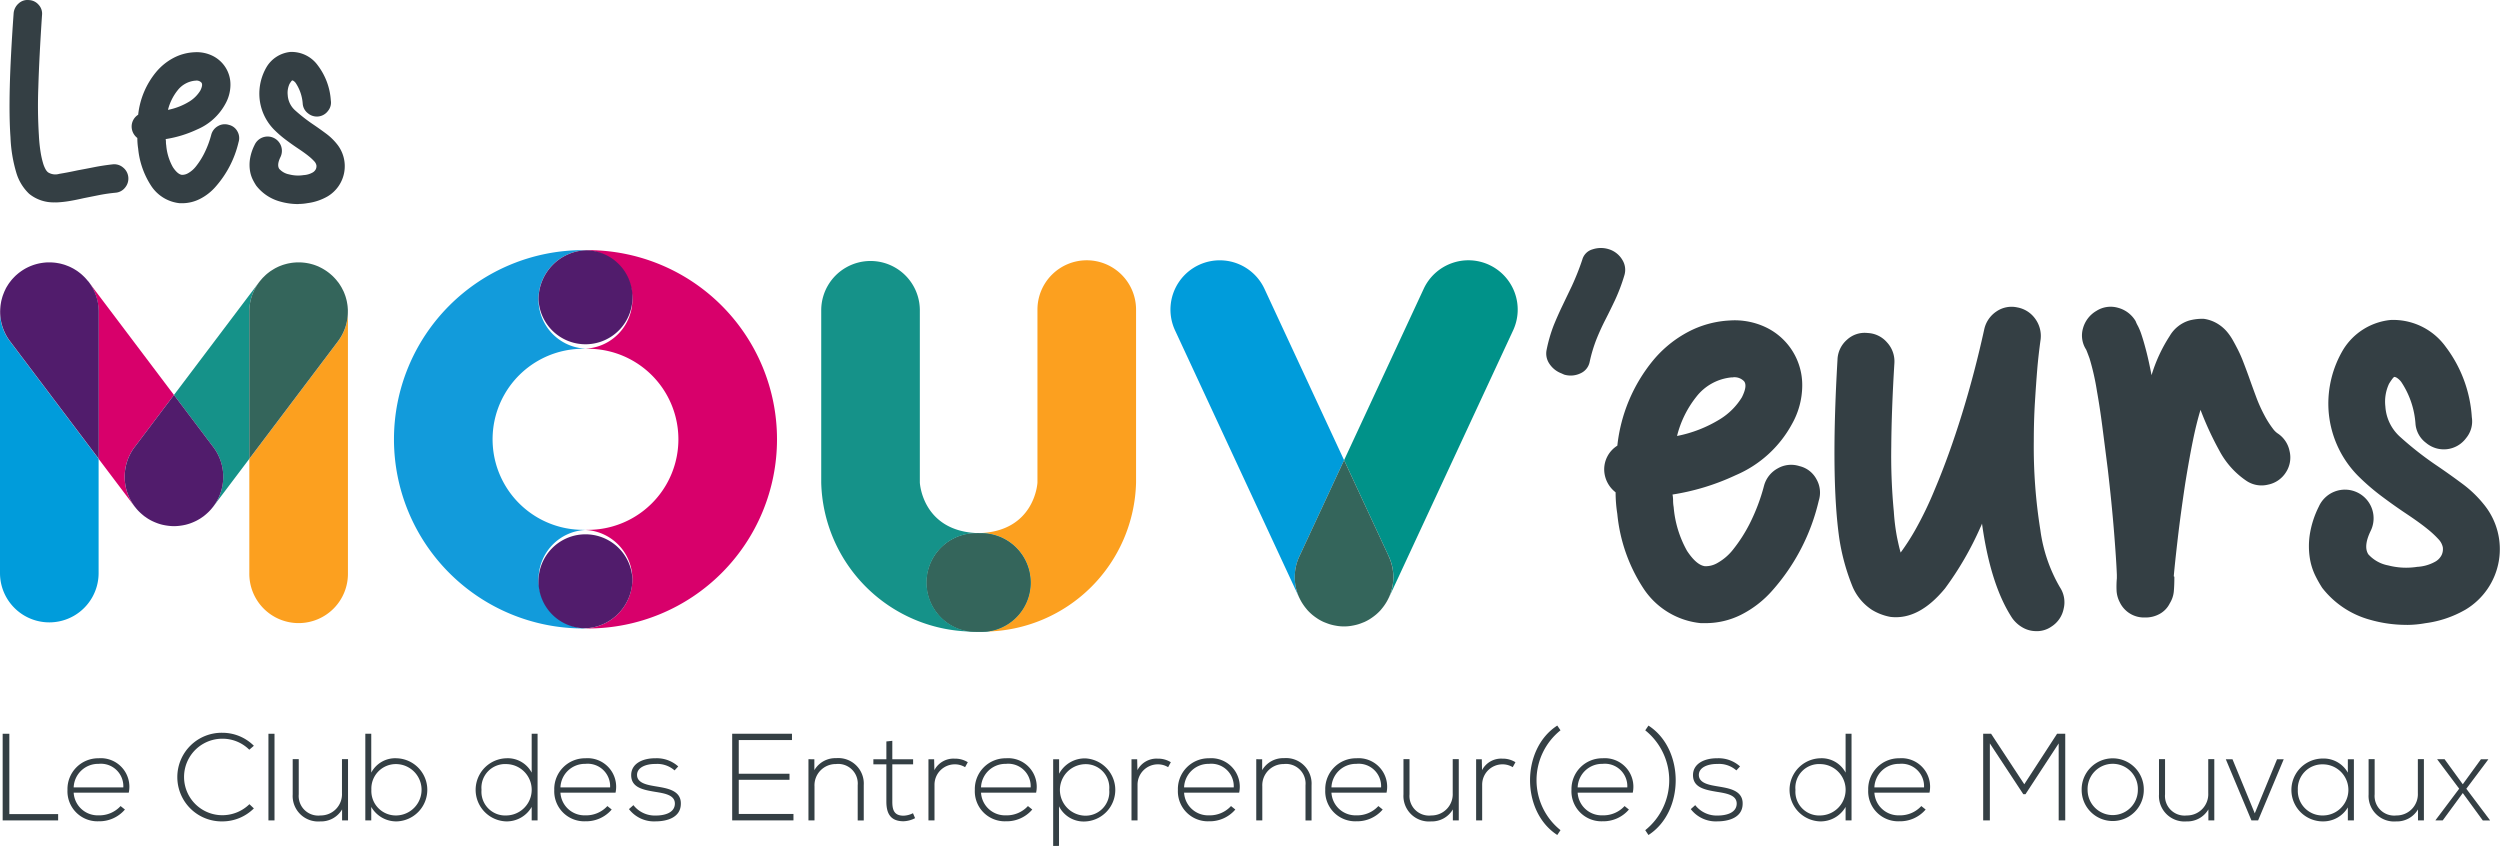
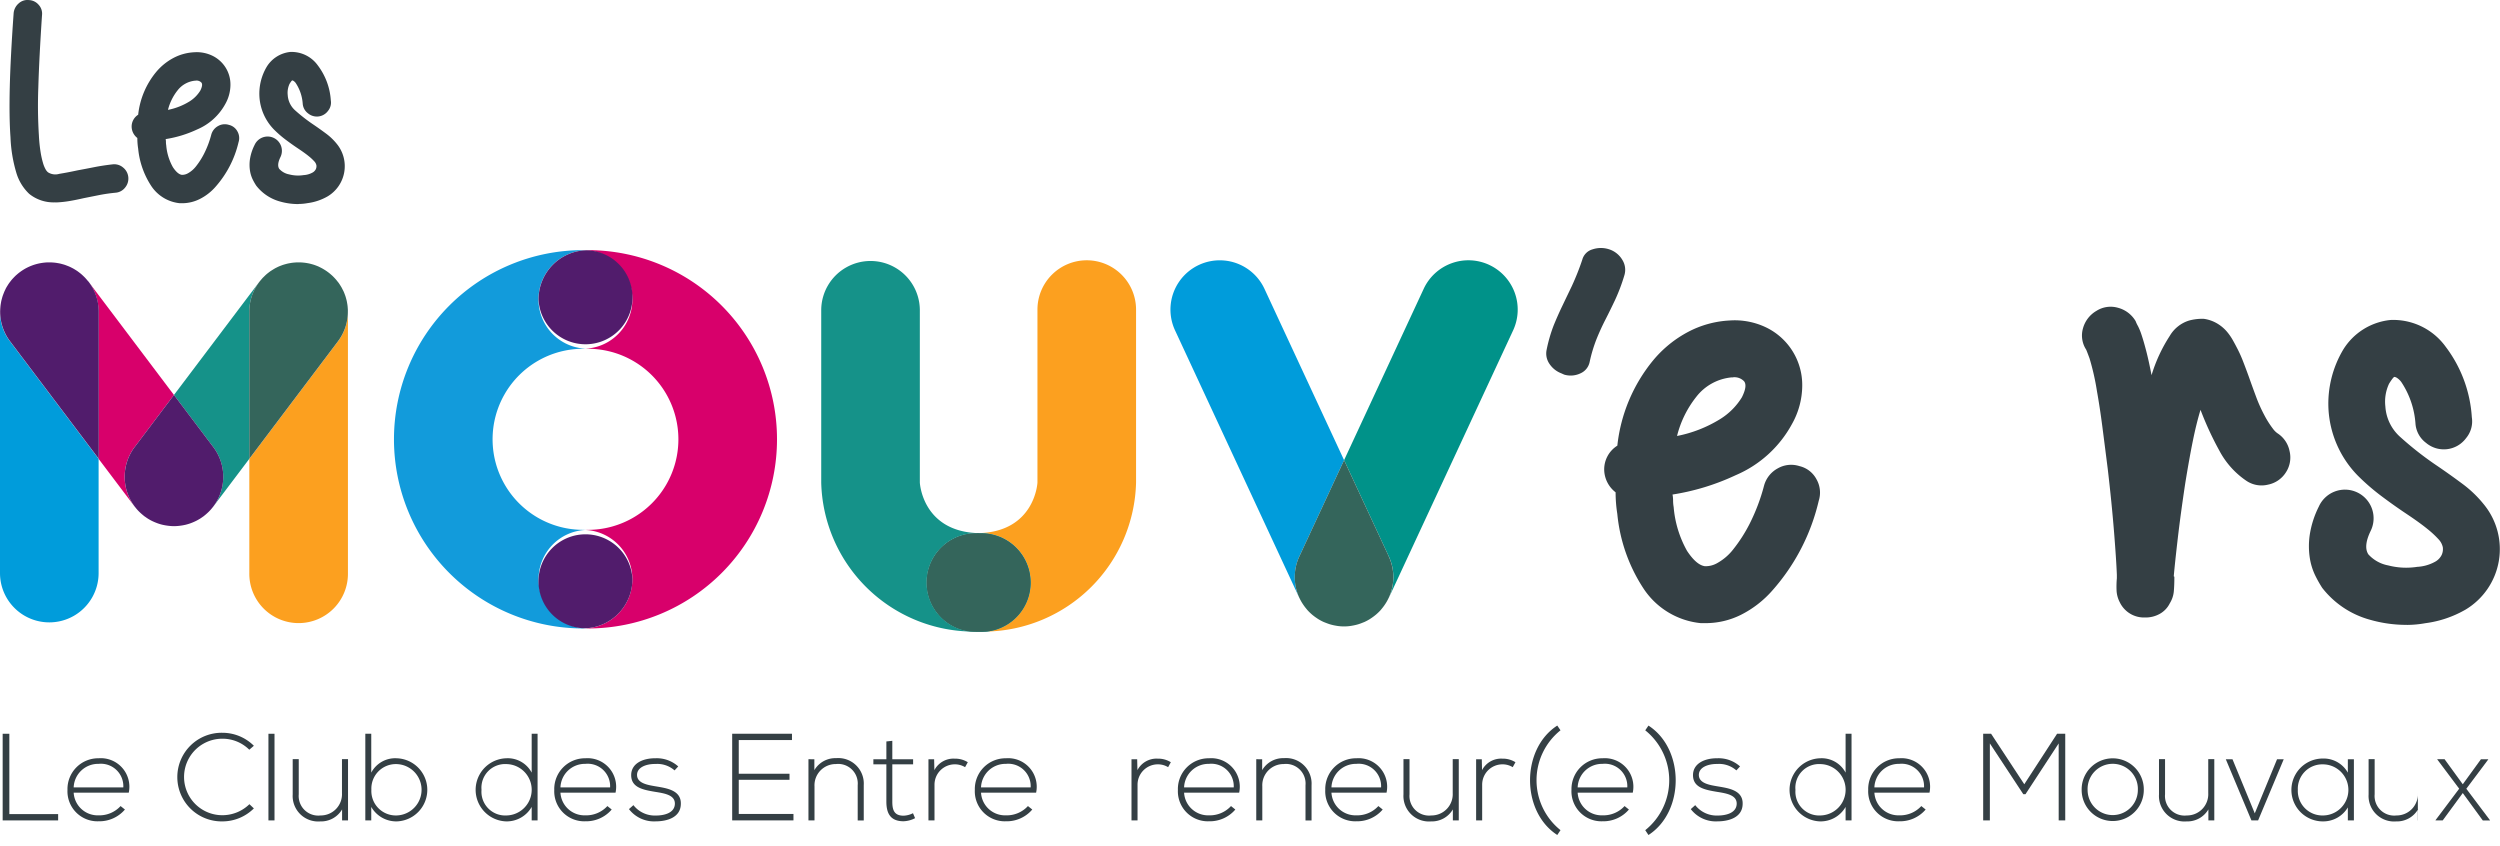
<svg xmlns="http://www.w3.org/2000/svg" id="logo-les-mouveurs-baseline" width="247.87" height="83.87" viewBox="0 0 247.87 83.87">
  <defs>
    <clipPath id="clip-path">
      <rect id="Rectangle_38" data-name="Rectangle 38" width="247.87" height="83.87" fill="none" />
    </clipPath>
    <clipPath id="clip-path-3">
      <rect id="Rectangle_4" data-name="Rectangle 4" width="0.792" height="0.029" fill="none" />
    </clipPath>
    <clipPath id="clip-path-5">
-       <rect id="Rectangle_6" data-name="Rectangle 6" width="0.113" height="0.013" fill="none" />
-     </clipPath>
+       </clipPath>
    <clipPath id="clip-path-6">
      <rect id="Rectangle_7" data-name="Rectangle 7" width="0.191" height="0.177" fill="none" />
    </clipPath>
    <clipPath id="clip-path-7">
      <rect id="Rectangle_8" data-name="Rectangle 8" width="0.057" height="0.011" fill="none" />
    </clipPath>
    <clipPath id="clip-path-8">
      <rect id="Rectangle_9" data-name="Rectangle 9" width="0.377" height="0.211" fill="none" />
    </clipPath>
    <clipPath id="clip-path-9">
      <rect id="Rectangle_10" data-name="Rectangle 10" width="0.442" height="0.076" fill="none" />
    </clipPath>
    <clipPath id="clip-path-10">
      <rect id="Rectangle_11" data-name="Rectangle 11" width="0.499" height="0.028" fill="none" />
    </clipPath>
    <clipPath id="clip-path-11">
      <rect id="Rectangle_12" data-name="Rectangle 12" width="0.343" height="0.143" fill="none" />
    </clipPath>
    <clipPath id="clip-path-12">
      <rect id="Rectangle_13" data-name="Rectangle 13" width="0.225" height="0.188" fill="none" />
    </clipPath>
    <clipPath id="clip-path-13">
      <rect id="Rectangle_14" data-name="Rectangle 14" width="0.181" height="0.122" fill="none" />
    </clipPath>
    <clipPath id="clip-path-14">
      <rect id="Rectangle_15" data-name="Rectangle 15" width="0.48" height="0.139" fill="none" />
    </clipPath>
    <clipPath id="clip-path-15">
      <rect id="Rectangle_16" data-name="Rectangle 16" width="0.231" height="0.168" fill="none" />
    </clipPath>
    <clipPath id="clip-path-16">
      <rect id="Rectangle_17" data-name="Rectangle 17" width="0.175" height="0.179" fill="none" />
    </clipPath>
    <clipPath id="clip-path-17">
      <rect id="Rectangle_18" data-name="Rectangle 18" width="0.15" height="0.07" fill="none" />
    </clipPath>
    <clipPath id="clip-path-18">
      <rect id="Rectangle_19" data-name="Rectangle 19" width="0.115" height="0.043" fill="none" />
    </clipPath>
    <clipPath id="clip-path-19">
      <rect id="Rectangle_20" data-name="Rectangle 20" width="0.217" height="0.255" fill="none" />
    </clipPath>
    <clipPath id="clip-path-21">
-       <rect id="Rectangle_22" data-name="Rectangle 22" width="0.221" height="0.259" fill="none" />
-     </clipPath>
+       </clipPath>
    <clipPath id="clip-path-22">
      <rect id="Rectangle_23" data-name="Rectangle 23" width="0.381" height="0.214" fill="none" />
    </clipPath>
    <clipPath id="clip-path-23">
      <rect id="Rectangle_24" data-name="Rectangle 24" width="0.235" height="0.17" fill="none" />
    </clipPath>
    <clipPath id="clip-path-24">
      <rect id="Rectangle_25" data-name="Rectangle 25" width="0.345" height="0.144" fill="none" />
    </clipPath>
    <clipPath id="clip-path-25">
      <rect id="Rectangle_26" data-name="Rectangle 26" width="0.194" height="0.179" fill="none" />
    </clipPath>
    <clipPath id="clip-path-30">
      <rect id="Rectangle_31" data-name="Rectangle 31" width="0.151" height="0.071" fill="none" />
    </clipPath>
    <clipPath id="clip-path-31">
      <rect id="Rectangle_32" data-name="Rectangle 32" width="0.187" height="0.126" fill="none" />
    </clipPath>
    <clipPath id="clip-path-32">
      <rect id="Rectangle_33" data-name="Rectangle 33" width="0.227" height="0.19" fill="none" />
    </clipPath>
    <clipPath id="clip-path-33">
      <rect id="Rectangle_34" data-name="Rectangle 34" width="0.177" height="0.182" fill="none" />
    </clipPath>
    <clipPath id="clip-path-34">
      <rect id="Rectangle_35" data-name="Rectangle 35" width="0.116" height="0.043" fill="none" />
    </clipPath>
    <clipPath id="clip-path-35">
      <rect id="Rectangle_36" data-name="Rectangle 36" width="10.313" height="9.777" fill="none" />
    </clipPath>
  </defs>
  <g id="Groupe_105" data-name="Groupe 105" clip-path="url(#clip-path)">
    <path id="Tracé_7" data-name="Tracé 7" d="M.561,154.966v8.591h5.5v-.626H1.223v-7.965Z" transform="translate(-0.297 -82.215)" fill="#343f44" />
    <g id="Groupe_104" data-name="Groupe 104">
      <g id="Groupe_103" data-name="Groupe 103" clip-path="url(#clip-path)">
        <path id="Tracé_8" data-name="Tracé 8" d="M14.253,163.27a3.048,3.048,0,0,1,3.081-3.129,2.831,2.831,0,0,1,2.994,3.412H14.867a2.386,2.386,0,0,0,2.467,2.246,2.852,2.852,0,0,0,2.184-.92l.43.344a3.332,3.332,0,0,1-2.614,1.166,2.973,2.973,0,0,1-3.081-3.117m5.535-.246a2.225,2.225,0,0,0-2.454-2.331,2.424,2.424,0,0,0-2.467,2.331Z" transform="translate(-7.562 -84.96)" fill="#343f44" />
        <path id="Tracé_9" data-name="Tracé 9" d="M45.084,162.254a4.421,4.421,0,0,1-3.129,1.289,4.394,4.394,0,1,1,0-8.787,4.423,4.423,0,0,1,3.129,1.289l-.454.392a3.759,3.759,0,0,0-2.675-1.092,3.792,3.792,0,0,0,0,7.584,3.839,3.839,0,0,0,2.688-1.092Z" transform="translate(-19.914 -82.103)" fill="#343f44" />
        <rect id="Rectangle_3" data-name="Rectangle 3" width="0.602" height="8.591" transform="translate(26.615 72.751)" fill="#343f44" />
        <path id="Tracé_10" data-name="Tracé 10" d="M66.711,166.4v-1.092a2.412,2.412,0,0,1-2.16,1.19,2.529,2.529,0,0,1-2.737-2.675v-3.5h.6v3.485a1.941,1.941,0,0,0,2.16,2.1A2.107,2.107,0,0,0,66.7,163.7v-3.375h.6V166.4Z" transform="translate(-32.794 -85.057)" fill="#343f44" />
        <path id="Tracé_11" data-name="Tracé 11" d="M77.742,154.965v3.854a2.684,2.684,0,0,1,2.516-1.424,3.131,3.131,0,0,1,.012,6.259,2.856,2.856,0,0,1-2.528-1.436v1.338h-.589v-8.591Zm.012,5.547a2.424,2.424,0,0,0,2.479,2.553,2.547,2.547,0,0,0,0-5.093,2.428,2.428,0,0,0-2.479,2.54" transform="translate(-40.932 -82.214)" fill="#343f44" />
        <path id="Tracé_12" data-name="Tracé 12" d="M106.585,154.965v8.591H106v-1.338a2.855,2.855,0,0,1-2.528,1.436,3.131,3.131,0,0,1,.012-6.259A2.684,2.684,0,0,1,106,158.819v-3.854Zm-5.559,5.559a2.354,2.354,0,0,0,2.479,2.541,2.547,2.547,0,0,0,0-5.093,2.35,2.35,0,0,0-2.479,2.552" transform="translate(-53.285 -82.214)" fill="#343f44" />
        <path id="Tracé_13" data-name="Tracé 13" d="M117.056,163.27a3.048,3.048,0,0,1,3.08-3.129,2.832,2.832,0,0,1,2.995,3.412H117.67a2.385,2.385,0,0,0,2.467,2.246,2.853,2.853,0,0,0,2.185-.92l.429.344a3.331,3.331,0,0,1-2.614,1.166,2.973,2.973,0,0,1-3.08-3.117m5.535-.246a2.225,2.225,0,0,0-2.455-2.331,2.423,2.423,0,0,0-2.467,2.331Z" transform="translate(-62.102 -84.96)" fill="#343f44" />
        <path id="Tracé_14" data-name="Tracé 14" d="M137.357,161.344a2.593,2.593,0,0,0-1.89-.638c-.945-.012-1.854.344-1.829,1.117.025.81,1.08.969,1.841,1.1,1.08.184,2.564.369,2.5,1.78-.037,1.338-1.423,1.693-2.491,1.693a3.126,3.126,0,0,1-2.652-1.215l.442-.393a2.691,2.691,0,0,0,2.221,1.031c.736,0,1.853-.2,1.89-1.153.024-.872-.982-1.043-1.976-1.2-1.178-.2-2.344-.417-2.356-1.632-.012-1.191,1.178-1.706,2.406-1.694a3.176,3.176,0,0,1,2.258.81Z" transform="translate(-70.476 -84.96)" fill="#343f44" />
        <path id="Tracé_15" data-name="Tracé 15" d="M155.285,158.93h5.032v.6h-5.032v3.387h5.424v.638h-6.075v-8.591h5.928v.626h-5.277Z" transform="translate(-82.039 -82.215)" fill="#343f44" />
        <path id="Tracé_16" data-name="Tracé 16" d="M171.322,160.226v1.08a2.413,2.413,0,0,1,2.16-1.191,2.529,2.529,0,0,1,2.737,2.676v3.5h-.6V162.8a1.941,1.941,0,0,0-2.16-2.1,2.106,2.106,0,0,0-2.123,2.209v3.375h-.6v-6.063Z" transform="translate(-90.58 -84.946)" fill="#343f44" />
        <path id="Tracé_17" data-name="Tracé 17" d="M186.328,156.456v1.829h2.062v.5h-2.062v3.694c0,.822.171,1.4,1.117,1.4a2.247,2.247,0,0,0,.932-.246l.208.491a2.65,2.65,0,0,1-1.141.307c-1.289,0-1.706-.761-1.706-1.951v-3.694H184.45v-.5h1.289v-1.768Z" transform="translate(-97.857 -83.005)" fill="#343f44" />
        <path id="Tracé_18" data-name="Tracé 18" d="M196.644,160.281l.025,1.08a2.133,2.133,0,0,1,2.013-1.141,2.362,2.362,0,0,1,1.3.355l-.27.491a1.946,1.946,0,0,0-1.031-.282,2.014,2.014,0,0,0-2,2.025v3.534h-.6v-6.063Z" transform="translate(-104.027 -85.002)" fill="#343f44" />
        <path id="Tracé_19" data-name="Tracé 19" d="M205.879,163.27a3.048,3.048,0,0,1,3.081-3.129,2.831,2.831,0,0,1,2.994,3.412h-5.461a2.385,2.385,0,0,0,2.467,2.246,2.852,2.852,0,0,0,2.184-.92l.43.344a3.333,3.333,0,0,1-2.614,1.166,2.973,2.973,0,0,1-3.081-3.117m5.535-.246a2.225,2.225,0,0,0-2.454-2.331,2.423,2.423,0,0,0-2.467,2.331Z" transform="translate(-109.226 -84.96)" fill="#343f44" />
-         <path id="Tracé_20" data-name="Tracé 20" d="M222.421,168.845v-8.591h.589v1.436a2.89,2.89,0,0,1,2.626-1.522,3.132,3.132,0,0,1-.135,6.258,2.735,2.735,0,0,1-2.5-1.509v3.927Zm5.559-5.56a2.334,2.334,0,0,0-2.479-2.54,2.554,2.554,0,0,0,0,5.1,2.354,2.354,0,0,0,2.479-2.565" transform="translate(-118.002 -84.975)" fill="#343f44" />
        <path id="Tracé_21" data-name="Tracé 21" d="M239.527,160.281l.024,1.08a2.134,2.134,0,0,1,2.013-1.141,2.363,2.363,0,0,1,1.3.355l-.27.491a1.95,1.95,0,0,0-1.031-.282,2.014,2.014,0,0,0-2,2.025v3.534h-.6v-6.063Z" transform="translate(-126.778 -85.002)" fill="#343f44" />
        <path id="Tracé_22" data-name="Tracé 22" d="M248.763,163.27a3.048,3.048,0,0,1,3.08-3.129,2.831,2.831,0,0,1,2.995,3.412h-5.461a2.385,2.385,0,0,0,2.467,2.246,2.852,2.852,0,0,0,2.185-.92l.429.344a3.332,3.332,0,0,1-2.614,1.166,2.973,2.973,0,0,1-3.08-3.117m5.535-.246a2.225,2.225,0,0,0-2.455-2.331,2.423,2.423,0,0,0-2.467,2.331Z" transform="translate(-131.977 -84.96)" fill="#343f44" />
        <path id="Tracé_23" data-name="Tracé 23" d="M265.894,160.226v1.08a2.413,2.413,0,0,1,2.16-1.191,2.529,2.529,0,0,1,2.737,2.676v3.5h-.6V162.8a1.941,1.941,0,0,0-2.16-2.1,2.106,2.106,0,0,0-2.123,2.209v3.375h-.6v-6.063Z" transform="translate(-140.753 -84.946)" fill="#343f44" />
        <path id="Tracé_24" data-name="Tracé 24" d="M279.886,163.27a3.048,3.048,0,0,1,3.081-3.129,2.831,2.831,0,0,1,2.994,3.412H280.5a2.385,2.385,0,0,0,2.467,2.246,2.85,2.85,0,0,0,2.184-.92l.43.344a3.331,3.331,0,0,1-2.614,1.166,2.973,2.973,0,0,1-3.081-3.117m5.535-.246a2.224,2.224,0,0,0-2.454-2.331,2.423,2.423,0,0,0-2.467,2.331Z" transform="translate(-148.489 -84.96)" fill="#343f44" />
        <path id="Tracé_25" data-name="Tracé 25" d="M301.3,166.4v-1.092a2.413,2.413,0,0,1-2.16,1.19,2.529,2.529,0,0,1-2.737-2.675v-3.5h.6v3.485a1.941,1.941,0,0,0,2.16,2.1,2.107,2.107,0,0,0,2.123-2.209v-3.375h.6V166.4Z" transform="translate(-157.252 -85.057)" fill="#343f44" />
        <path id="Tracé_26" data-name="Tracé 26" d="M312.307,160.281l.024,1.08a2.133,2.133,0,0,1,2.013-1.141,2.362,2.362,0,0,1,1.3.355l-.27.491a1.944,1.944,0,0,0-1.03-.282,2.014,2.014,0,0,0-2,2.025v3.534h-.6v-6.063Z" transform="translate(-165.39 -85.002)" fill="#343f44" />
        <path id="Tracé_27" data-name="Tracé 27" d="M326.159,153.707a6.342,6.342,0,0,0,0,9.9l-.32.479c-3.6-2.32-3.6-8.53,0-10.849Z" transform="translate(-171.438 -81.299)" fill="#343f44" />
        <path id="Tracé_28" data-name="Tracé 28" d="M331.888,163.27a3.048,3.048,0,0,1,3.081-3.129,2.831,2.831,0,0,1,2.994,3.412H332.5a2.385,2.385,0,0,0,2.467,2.246,2.85,2.85,0,0,0,2.184-.92l.43.344a3.331,3.331,0,0,1-2.614,1.166,2.973,2.973,0,0,1-3.081-3.117m5.535-.246a2.224,2.224,0,0,0-2.454-2.331,2.423,2.423,0,0,0-2.467,2.331Z" transform="translate(-176.078 -84.96)" fill="#343f44" />
        <path id="Tracé_29" data-name="Tracé 29" d="M347.783,153.24c3.6,2.32,3.6,8.53,0,10.849l-.319-.479a6.342,6.342,0,0,0,0-9.9Z" transform="translate(-184.341 -81.299)" fill="#343f44" />
        <path id="Tracé_30" data-name="Tracé 30" d="M361.6,161.344a2.591,2.591,0,0,0-1.89-.638c-.945-.012-1.853.344-1.829,1.117.025.81,1.08.969,1.841,1.1,1.08.184,2.565.369,2.5,1.78-.037,1.338-1.424,1.693-2.491,1.693a3.125,3.125,0,0,1-2.651-1.215l.442-.393a2.69,2.69,0,0,0,2.221,1.031c.736,0,1.853-.2,1.89-1.153.025-.872-.982-1.043-1.976-1.2-1.178-.2-2.344-.417-2.356-1.632-.012-1.191,1.178-1.706,2.406-1.694a3.177,3.177,0,0,1,2.258.81Z" transform="translate(-189.443 -84.96)" fill="#343f44" />
        <path id="Tracé_31" data-name="Tracé 31" d="M384.083,154.965v8.591h-.589v-1.338a2.855,2.855,0,0,1-2.528,1.436,3.131,3.131,0,0,1,.012-6.259,2.684,2.684,0,0,1,2.516,1.424v-3.854Zm-5.559,5.559A2.354,2.354,0,0,0,381,163.065a2.547,2.547,0,0,0,0-5.093,2.35,2.35,0,0,0-2.479,2.552" transform="translate(-200.507 -82.214)" fill="#343f44" />
        <path id="Tracé_32" data-name="Tracé 32" d="M394.553,163.27a3.048,3.048,0,0,1,3.081-3.129,2.831,2.831,0,0,1,2.994,3.412h-5.461a2.385,2.385,0,0,0,2.467,2.246,2.85,2.85,0,0,0,2.184-.92l.43.344a3.332,3.332,0,0,1-2.614,1.166,2.973,2.973,0,0,1-3.081-3.117m5.535-.246a2.225,2.225,0,0,0-2.455-2.331,2.423,2.423,0,0,0-2.467,2.331Z" transform="translate(-209.324 -84.96)" fill="#343f44" />
        <path id="Tracé_33" data-name="Tracé 33" d="M426.318,155.923l-3.289,5.032h-.221l-3.313-5.032v7.633h-.663v-8.591h.785l3.29,5.007,3.252-5.007h.81v8.591h-.65Z" transform="translate(-222.204 -82.215)" fill="#343f44" />
        <path id="Tracé_34" data-name="Tracé 34" d="M439.631,163.269a3.081,3.081,0,1,1,6.161,0,3.08,3.08,0,1,1-6.161,0m5.572,0a2.493,2.493,0,1,0-4.982,0,2.491,2.491,0,1,0,4.982,0" transform="translate(-233.239 -84.946)" fill="#343f44" />
        <path id="Tracé_35" data-name="Tracé 35" d="M460.861,166.4v-1.092a2.413,2.413,0,0,1-2.16,1.19,2.529,2.529,0,0,1-2.737-2.675v-3.5h.6v3.485a1.941,1.941,0,0,0,2.16,2.1,2.107,2.107,0,0,0,2.123-2.209v-3.375h.6V166.4Z" transform="translate(-241.904 -85.057)" fill="#343f44" />
        <path id="Tracé_36" data-name="Tracé 36" d="M470.074,160.351h.663l2.209,5.363,2.209-5.363h.662l-2.54,6.063h-.663Z" transform="translate(-249.39 -85.072)" fill="#343f44" />
        <path id="Tracé_37" data-name="Tracé 37" d="M490.165,160.268v6.062h-.6v-1.289a2.834,2.834,0,0,1-2.479,1.387,3.117,3.117,0,0,1,0-6.234,2.75,2.75,0,0,1,2.479,1.4v-1.325Zm-5.559,3.031a2.435,2.435,0,0,0,2.479,2.541,2.534,2.534,0,0,0,0-5.068,2.424,2.424,0,0,0-2.479,2.528" transform="translate(-256.781 -84.988)" fill="#343f44" />
-         <path id="Tracé_38" data-name="Tracé 38" d="M505.129,166.4v-1.092a2.413,2.413,0,0,1-2.16,1.19,2.529,2.529,0,0,1-2.737-2.675v-3.5h.6v3.485a1.941,1.941,0,0,0,2.16,2.1,2.107,2.107,0,0,0,2.123-2.209v-3.375h.6V166.4Z" transform="translate(-265.39 -85.057)" fill="#343f44" />
+         <path id="Tracé_38" data-name="Tracé 38" d="M505.129,166.4v-1.092a2.413,2.413,0,0,1-2.16,1.19,2.529,2.529,0,0,1-2.737-2.675v-3.5h.6v3.485a1.941,1.941,0,0,0,2.16,2.1,2.107,2.107,0,0,0,2.123-2.209v-3.375V166.4Z" transform="translate(-265.39 -85.057)" fill="#343f44" />
        <path id="Tracé_39" data-name="Tracé 39" d="M517.07,162.83l1.8-2.479h.723v.024l-2.172,2.9,2.344,3.117v.025h-.712L517.07,163.7l-1.988,2.712h-.712v-.025l2.344-3.117-2.172-2.9v-.024h.724Z" transform="translate(-272.891 -85.072)" fill="#343f44" />
        <path id="Tracé_40" data-name="Tracé 40" d="M328.047,64.8a2.46,2.46,0,0,1-1.192-.964,1.791,1.791,0,0,1-.269-1.347,14.866,14.866,0,0,1,.708-2.451q.4-.977.848-1.913t.946-1.974a25.587,25.587,0,0,0,1.038-2.615,1.461,1.461,0,0,1,1.017-1.027,2.614,2.614,0,0,1,1.657,0,2.356,2.356,0,0,1,1.3,1.048,1.856,1.856,0,0,1,.212,1.483,18.137,18.137,0,0,1-.941,2.5q-.492,1.039-.958,1.949t-.863,1.887a14.5,14.5,0,0,0-.694,2.3,1.575,1.575,0,0,1-.913,1.128,2.262,2.262,0,0,1-1.61.125Z" transform="translate(-173.246 -27.786)" fill="#343f44" />
        <path id="Tracé_41" data-name="Tracé 41" d="M348.912,97.681H348.4a7.706,7.706,0,0,1-5.7-3.441,16.3,16.3,0,0,1-2.594-7.389,13.678,13.678,0,0,1-.169-2.143,2.9,2.9,0,0,1-1.128-2.144,2.776,2.776,0,0,1,1.3-2.482,16,16,0,0,1,3.553-8.461,11.474,11.474,0,0,1,3.469-2.82,9.871,9.871,0,0,1,4.09-1.128,7.186,7.186,0,0,1,3.667.7,6.34,6.34,0,0,1,3.553,5.781,7.813,7.813,0,0,1-1.016,3.78,11.434,11.434,0,0,1-5.584,5.077,23.115,23.115,0,0,1-6.261,1.917,3.109,3.109,0,0,1,.056.592,3.911,3.911,0,0,0,.057.649,10.67,10.67,0,0,0,1.325,4.343q.931,1.411,1.777,1.523a2.325,2.325,0,0,0,1.269-.339,5.2,5.2,0,0,0,1.551-1.353,14.948,14.948,0,0,0,1.608-2.51,19.126,19.126,0,0,0,1.438-3.807,2.775,2.775,0,0,1,1.353-1.692,2.669,2.669,0,0,1,2.144-.226,2.574,2.574,0,0,1,1.692,1.3,2.671,2.671,0,0,1,.226,2.144,20.345,20.345,0,0,1-4.569,8.856,10.29,10.29,0,0,1-3.159,2.454,7.842,7.842,0,0,1-3.441.817m2.651-24.367h-.113a5.021,5.021,0,0,0-3.5,1.918,10.194,10.194,0,0,0-1.917,3.892,12.793,12.793,0,0,0,4.258-1.664,6.6,6.6,0,0,0,2.172-2.171q.563-1.127.225-1.579a1.316,1.316,0,0,0-1.128-.4" transform="translate(-179.753 -35.896)" fill="#343f44" />
-         <path id="Tracé_42" data-name="Tracé 42" d="M407.42,96.952a2.673,2.673,0,0,1-1.3-.339,3.218,3.218,0,0,1-1.071-.959q-2.145-3.271-2.99-9.363a3.248,3.248,0,0,1-.169.394,31.717,31.717,0,0,1-3.5,6.035q-2.6,3.16-5.415,2.82a5.372,5.372,0,0,1-1.833-.7,5.2,5.2,0,0,1-1.889-2.228A21.1,21.1,0,0,1,387.9,87.7q-.846-6.035-.169-17.655a2.735,2.735,0,0,1,.931-1.974,2.582,2.582,0,0,1,2.059-.677,2.683,2.683,0,0,1,1.918.93,2.767,2.767,0,0,1,.733,2.059q-.283,4.626-.31,8.319a58.191,58.191,0,0,0,.254,6.4,20.857,20.857,0,0,0,.31,2.51q.2.987.366,1.551a22.536,22.536,0,0,0,1.438-2.228,35.888,35.888,0,0,0,1.946-4.033q1.41-3.327,2.679-7.418T402.287,67a2.859,2.859,0,0,1,1.213-1.749,2.643,2.643,0,0,1,2.059-.395,2.786,2.786,0,0,1,1.777,1.128,2.885,2.885,0,0,1,.536,2.03q-.226,1.637-.339,3.018t-.226,3.214q-.113,1.834-.113,3.865a51.962,51.962,0,0,0,.648,8.8,15.292,15.292,0,0,0,1.946,5.7,2.685,2.685,0,0,1,.367,2.115,2.729,2.729,0,0,1-1.213,1.777,2.527,2.527,0,0,1-1.522.451" transform="translate(-205.547 -34.377)" fill="#343f44" />
        <path id="Tracé_43" data-name="Tracé 43" d="M445.976,95.582a2.661,2.661,0,0,1-2.538-1.523,2.809,2.809,0,0,1-.31-1.129,9.313,9.313,0,0,1,.028-1.241v-.338q-.056-1.466-.282-4.287t-.62-6.2q-.284-2.255-.536-4.2t-.536-3.525a24.183,24.183,0,0,0-.734-3.243c-.188-.508-.3-.8-.338-.874a2.563,2.563,0,0,1-.31-2.115,2.874,2.874,0,0,1,1.325-1.72,2.621,2.621,0,0,1,2.144-.31,2.884,2.884,0,0,1,1.749,1.325,3.116,3.116,0,0,0,.226.479,5.94,5.94,0,0,1,.366.9q.2.592.451,1.551t.536,2.425a15.2,15.2,0,0,1,1.805-3.892,3.367,3.367,0,0,1,1.918-1.523,4.905,4.905,0,0,1,1.467-.169,3.557,3.557,0,0,1,1.3.452,3.84,3.84,0,0,1,.931.761,5.378,5.378,0,0,1,.62.874q.254.452.366.677a12.581,12.581,0,0,1,.649,1.41q.308.791.592,1.58.339.959.706,1.945a14.64,14.64,0,0,0,.818,1.833,9.475,9.475,0,0,0,.875,1.382,1.986,1.986,0,0,0,.422.423,2.731,2.731,0,0,1,1.213,1.776,2.687,2.687,0,0,1-.367,2.115,2.729,2.729,0,0,1-1.776,1.213,2.684,2.684,0,0,1-2.115-.367,8.287,8.287,0,0,1-2.708-3.017,31.384,31.384,0,0,1-1.861-4.033q-.4,1.3-.761,3.074t-.762,4.259q-.451,2.989-.733,5.414t-.395,3.723c0,.038.008.056.028.056s.029.019.029.057c0,.564-.02,1.043-.056,1.438a2.73,2.73,0,0,1-.395,1.156,2.412,2.412,0,0,1-.987,1.044,2.87,2.87,0,0,1-1.438.367" transform="translate(-233.274 -34.361)" fill="#343f44" />
        <path id="Tracé_44" data-name="Tracé 44" d="M497.346,97.792a13.076,13.076,0,0,1-3.666-.508,9,9,0,0,1-4.738-3.159,11.708,11.708,0,0,1-.7-1.241,6.161,6.161,0,0,1-.536-1.749,7.734,7.734,0,0,1,0-2.284,9.39,9.39,0,0,1,.9-2.792,2.839,2.839,0,1,1,5.133,2.425q-.734,1.524-.226,2.313a3.522,3.522,0,0,0,1.974,1.1,7.048,7.048,0,0,0,2.877.141,4.08,4.08,0,0,0,1.72-.48,1.548,1.548,0,0,0,.7-.7,1.379,1.379,0,0,0,.113-.761,1.641,1.641,0,0,0-.423-.79,9.522,9.522,0,0,0-1.129-1.044q-.761-.62-2.115-1.522-1.184-.79-2.425-1.721a21.953,21.953,0,0,1-2.369-2.058,10.214,10.214,0,0,1-2.877-6.6,10.474,10.474,0,0,1,1.467-5.866,6.242,6.242,0,0,1,4.682-2.933,6.415,6.415,0,0,1,5.471,2.651,12.9,12.9,0,0,1,2.595,6.995,2.587,2.587,0,0,1-.564,2.059,2.741,2.741,0,0,1-3.976.479,2.623,2.623,0,0,1-1.044-1.861,8.539,8.539,0,0,0-1.41-4.174,1.713,1.713,0,0,0-.451-.423.685.685,0,0,0-.226-.084c-.076,0-.254.226-.536.677a4.185,4.185,0,0,0-.366,2.256,4.408,4.408,0,0,0,1.467,3.017,32.812,32.812,0,0,0,3.722,2.905q1.241.846,2.454,1.749a11.457,11.457,0,0,1,2.115,2.03,6.993,6.993,0,0,1-1.8,10.435,10.732,10.732,0,0,1-4.005,1.353,10.381,10.381,0,0,1-1.805.169" transform="translate(-258.697 -35.837)" fill="#343f44" />
        <path id="Tracé_45" data-name="Tracé 45" d="M6.5,20.064a3.822,3.822,0,0,1-2.532-.844,4.736,4.736,0,0,1-1.266-2.054,14.166,14.166,0,0,1-.591-3.573q-.141-1.969-.07-4.937T2.425,1.3A1.445,1.445,0,0,1,2.917.344,1.285,1.285,0,0,1,3.944.007,1.336,1.336,0,0,1,4.9.471,1.288,1.288,0,0,1,5.238,1.5q-.282,4.248-.366,7.145a47.577,47.577,0,0,0,.056,4.782A15.22,15.22,0,0,0,5.1,15.1a8.5,8.5,0,0,0,.239,1.069,2.939,2.939,0,0,0,.253.619,1.034,1.034,0,0,0,.239.295,1.348,1.348,0,0,0,1.111.155q.8-.127,1.843-.353.76-.139,1.617-.309t1.843-.282a1.356,1.356,0,0,1,1.041.323,1.4,1.4,0,0,1,.2,1.969,1.33,1.33,0,0,1-.956.521,16.338,16.338,0,0,0-1.646.239q-.773.155-1.505.3c-.487.112-.952.207-1.392.282a10.546,10.546,0,0,1-1.28.14Z" transform="translate(-1.072 0)" fill="#343f44" />
        <path id="Tracé_46" data-name="Tracé 46" d="M32.842,26h-.253a3.849,3.849,0,0,1-2.842-1.716A8.14,8.14,0,0,1,28.453,20.6a6.882,6.882,0,0,1-.084-1.069,1.443,1.443,0,0,1-.562-1.069,1.384,1.384,0,0,1,.646-1.238A7.982,7.982,0,0,1,30.226,13a5.711,5.711,0,0,1,1.73-1.407A4.928,4.928,0,0,1,34,11.032a3.582,3.582,0,0,1,1.829.352,3.186,3.186,0,0,1,1.294,1.168,3.154,3.154,0,0,1,.478,1.716,3.893,3.893,0,0,1-.506,1.885A5.7,5.7,0,0,1,34.3,18.684a11.523,11.523,0,0,1-3.122.957,1.536,1.536,0,0,1,.028.295,2.012,2.012,0,0,0,.028.323,5.322,5.322,0,0,0,.661,2.167q.464.7.886.759a1.159,1.159,0,0,0,.632-.169,2.614,2.614,0,0,0,.774-.676,7.454,7.454,0,0,0,.8-1.252,9.512,9.512,0,0,0,.717-1.9,1.384,1.384,0,0,1,.675-.844,1.329,1.329,0,0,1,1.069-.112,1.283,1.283,0,0,1,.844.646,1.331,1.331,0,0,1,.113,1.069,10.145,10.145,0,0,1-2.278,4.417,5.12,5.12,0,0,1-1.576,1.223A3.907,3.907,0,0,1,32.842,26m1.322-12.153h-.056a2.5,2.5,0,0,0-1.744.956,5.077,5.077,0,0,0-.956,1.941,6.391,6.391,0,0,0,2.123-.83,3.3,3.3,0,0,0,1.083-1.083q.282-.563.112-.788a.656.656,0,0,0-.562-.2" transform="translate(-14.753 -5.85)" fill="#343f44" />
        <path id="Tracé_47" data-name="Tracé 47" d="M57.555,26.053a6.512,6.512,0,0,1-1.828-.253,4.483,4.483,0,0,1-2.363-1.575,5.771,5.771,0,0,1-.352-.619,3.084,3.084,0,0,1-.267-.872,3.85,3.85,0,0,1,0-1.139A4.677,4.677,0,0,1,53.2,20.2a1.416,1.416,0,1,1,2.56,1.209q-.367.761-.113,1.153a1.757,1.757,0,0,0,.984.549,3.5,3.5,0,0,0,1.435.07,2.037,2.037,0,0,0,.858-.239.776.776,0,0,0,.352-.352.692.692,0,0,0,.057-.38.818.818,0,0,0-.211-.393,4.759,4.759,0,0,0-.562-.521q-.38-.309-1.055-.76-.592-.394-1.21-.858a10.951,10.951,0,0,1-1.181-1.027,5.088,5.088,0,0,1-1.434-3.291,5.225,5.225,0,0,1,.731-2.926,3.111,3.111,0,0,1,2.335-1.463A3.2,3.2,0,0,1,59.468,12.3a6.435,6.435,0,0,1,1.294,3.489,1.29,1.29,0,0,1-.281,1.027,1.368,1.368,0,0,1-1.984.239,1.31,1.31,0,0,1-.52-.928,4.252,4.252,0,0,0-.7-2.082.861.861,0,0,0-.225-.211.332.332,0,0,0-.113-.042c-.038,0-.126.112-.267.338a2.085,2.085,0,0,0-.183,1.125,2.2,2.2,0,0,0,.731,1.505A16.462,16.462,0,0,0,59.075,18.2q.619.422,1.224.872a5.722,5.722,0,0,1,1.054,1.013,3.487,3.487,0,0,1-.9,5.2,5.354,5.354,0,0,1-2,.675,5.232,5.232,0,0,1-.9.084" transform="translate(-27.961 -5.82)" fill="#343f44" />
        <g id="Groupe_6" data-name="Groupe 6" transform="translate(97.029 62.617)" style="mix-blend-mode: multiply;isolation: isolate">
          <g id="Groupe_5" data-name="Groupe 5">
            <g id="Groupe_4" data-name="Groupe 4" clip-path="url(#clip-path-3)">
              <path id="Tracé_48" data-name="Tracé 48" d="M206.947,133.409a4.942,4.942,0,0,0,.523-.029c-.259.014-.525.018-.792.022.09,0,.177.007.268.007" transform="translate(-206.679 -133.38)" fill="#009289" />
            </g>
          </g>
        </g>
        <g id="Groupe_9" data-name="Groupe 9" transform="translate(96.237 62.617)" style="mix-blend-mode: multiply;isolation: isolate">
          <g id="Groupe_8" data-name="Groupe 8">
            <g id="Groupe_7" data-name="Groupe 7" clip-path="url(#clip-path-3)">
              <path id="Tracé_49" data-name="Tracé 49" d="M205.516,133.409c.091,0,.178-.006.268-.007-.267,0-.532-.008-.792-.022a4.949,4.949,0,0,0,.523.029" transform="translate(-204.993 -133.38)" fill="#fca01f" />
            </g>
          </g>
        </g>
        <path id="Tracé_50" data-name="Tracé 50" d="M0,65.607c0,.032,0,.064,0,.1V91.626a4.888,4.888,0,1,0,9.777,0V80.3L.986,68.648A4.863,4.863,0,0,1,0,65.607" transform="translate(0 -34.807)" fill="#009cdb" />
        <path id="Tracé_51" data-name="Tracé 51" d="M61.445,68.643l-8.79,11.648v11.33a4.889,4.889,0,1,0,9.777,0V65.7c0-.034,0-.067-.005-.1a4.866,4.866,0,0,1-.982,3.046" transform="translate(-27.935 -34.801)" fill="#fca01f" />
        <g id="Groupe_12" data-name="Groupe 12" transform="translate(16.635 52.121)" style="mix-blend-mode: multiply;isolation: isolate">
          <g id="Groupe_11" data-name="Groupe 11">
            <g id="Groupe_10" data-name="Groupe 10" clip-path="url(#clip-path-5)">
              <path id="Tracé_52" data-name="Tracé 52" d="M35.548,111.036l-.113-.014.113.014" transform="translate(-35.435 -111.022)" fill="#d8006b" />
            </g>
          </g>
        </g>
        <g id="Groupe_15" data-name="Groupe 15" transform="translate(20.472 50.765)" style="mix-blend-mode: multiply;isolation: isolate">
          <g id="Groupe_14" data-name="Groupe 14">
            <g id="Groupe_13" data-name="Groupe 13" clip-path="url(#clip-path-6)">
              <path id="Tracé_53" data-name="Tracé 53" d="M43.8,108.133c-.062.061-.126.12-.192.177.066-.058.13-.116.192-.177" transform="translate(-43.606 -108.133)" fill="#d8006b" />
            </g>
          </g>
        </g>
        <g id="Groupe_18" data-name="Groupe 18" transform="translate(16.136 52.034)" style="mix-blend-mode: multiply;isolation: isolate">
          <g id="Groupe_17" data-name="Groupe 17">
            <g id="Groupe_16" data-name="Groupe 16" clip-path="url(#clip-path-7)">
              <path id="Tracé_54" data-name="Tracé 54" d="M34.429,110.849l-.057-.011.057.011" transform="translate(-34.372 -110.838)" fill="#d8006b" />
            </g>
          </g>
        </g>
        <g id="Groupe_21" data-name="Groupe 21" transform="translate(19.45 51.426)" style="mix-blend-mode: multiply;isolation: isolate">
          <g id="Groupe_20" data-name="Groupe 20">
            <g id="Groupe_19" data-name="Groupe 19" clip-path="url(#clip-path-8)">
              <path id="Tracé_55" data-name="Tracé 55" d="M41.806,109.541q-.184.114-.377.211c.128-.065.253-.134.377-.211" transform="translate(-41.429 -109.541)" fill="#d8006b" />
            </g>
          </g>
        </g>
        <g id="Groupe_24" data-name="Groupe 24" transform="translate(17.86 52.046)" style="mix-blend-mode: multiply;isolation: isolate">
          <g id="Groupe_23" data-name="Groupe 23">
            <g id="Groupe_22" data-name="Groupe 22" clip-path="url(#clip-path-9)">
              <path id="Tracé_56" data-name="Tracé 56" d="M38.486,110.861c-.146.032-.294.057-.442.076.148-.019.3-.043.442-.076" transform="translate(-38.044 -110.861)" fill="#d8006b" />
            </g>
          </g>
        </g>
        <g id="Groupe_27" data-name="Groupe 27" transform="translate(17.248 52.135)" style="mix-blend-mode: multiply;isolation: isolate">
          <g id="Groupe_26" data-name="Groupe 26">
            <g id="Groupe_25" data-name="Groupe 25" clip-path="url(#clip-path-10)">
              <path id="Tracé_57" data-name="Tracé 57" d="M36.742,111.08c.166,0,.331-.012.5-.028a4.925,4.925,0,0,1-.5.028h0" transform="translate(-36.739 -111.052)" fill="#d8006b" />
            </g>
          </g>
        </g>
        <g id="Groupe_30" data-name="Groupe 30" transform="translate(18.955 51.708)" style="mix-blend-mode: multiply;isolation: isolate">
          <g id="Groupe_29" data-name="Groupe 29">
            <g id="Groupe_28" data-name="Groupe 28" clip-path="url(#clip-path-11)">
              <path id="Tracé_58" data-name="Tracé 58" d="M40.719,110.143c-.113.052-.227.1-.343.144q.173-.065.343-.144" transform="translate(-40.376 -110.143)" fill="#d8006b" />
            </g>
          </g>
        </g>
        <g id="Groupe_33" data-name="Groupe 33" transform="translate(14.026 50.943)" style="mix-blend-mode: multiply;isolation: isolate">
          <g id="Groupe_32" data-name="Groupe 32">
            <g id="Groupe_31" data-name="Groupe 31" clip-path="url(#clip-path-12)">
              <path id="Tracé_59" data-name="Tracé 59" d="M30.1,108.7c-.078-.061-.152-.124-.225-.188.074.065.148.129.225.188" transform="translate(-29.875 -108.512)" fill="#d8006b" />
            </g>
          </g>
        </g>
        <g id="Groupe_36" data-name="Groupe 36" transform="translate(14.485 51.301)" style="mix-blend-mode: multiply;isolation: isolate">
          <g id="Groupe_35" data-name="Groupe 35">
            <g id="Groupe_34" data-name="Groupe 34" clip-path="url(#clip-path-13)">
              <path id="Tracé_60" data-name="Tracé 60" d="M31.036,109.4c-.062-.039-.121-.081-.181-.123.06.041.119.084.181.123" transform="translate(-30.855 -109.276)" fill="#d8006b" />
            </g>
          </g>
        </g>
        <g id="Groupe_39" data-name="Groupe 39" transform="translate(18.359 51.895)" style="mix-blend-mode: multiply;isolation: isolate">
          <g id="Groupe_38" data-name="Groupe 38">
            <g id="Groupe_37" data-name="Groupe 37" clip-path="url(#clip-path-14)">
              <path id="Tracé_61" data-name="Tracé 61" d="M39.587,110.541c-.158.054-.318.1-.48.139.162-.038.322-.085.48-.139" transform="translate(-39.107 -110.541)" fill="#d8006b" />
            </g>
          </g>
        </g>
        <path id="Tracé_62" data-name="Tracé 62" d="M23.213,75.836l3.9-5.169L18.657,59.458c-.019-.025-.041-.047-.061-.072A4.863,4.863,0,0,1,19.643,62.4V77l3.568,4.728c.028.038.062.07.091.107a4.886,4.886,0,0,1-.089-6" transform="translate(-9.866 -31.506)" fill="#d8006b" />
        <g id="Groupe_42" data-name="Groupe 42" transform="translate(20.013 51.132)" style="mix-blend-mode: multiply;isolation: isolate">
          <g id="Groupe_41" data-name="Groupe 41">
            <g id="Groupe_40" data-name="Groupe 40" clip-path="url(#clip-path-15)">
              <path id="Tracé_63" data-name="Tracé 63" d="M42.808,108.96c.019-.014.035-.03.053-.045-.076.059-.153.114-.231.168.059-.041.12-.079.178-.123" transform="translate(-42.63 -108.915)" fill="#d8006b" />
            </g>
          </g>
        </g>
        <g id="Groupe_45" data-name="Groupe 45" transform="translate(13.657 50.584)" style="mix-blend-mode: multiply;isolation: isolate">
          <g id="Groupe_44" data-name="Groupe 44">
            <g id="Groupe_43" data-name="Groupe 43" clip-path="url(#clip-path-16)">
              <path id="Tracé_64" data-name="Tracé 64" d="M29.265,107.928c-.06-.059-.118-.118-.175-.179.057.062.115.121.175.179" transform="translate(-29.09 -107.749)" fill="#d8006b" />
            </g>
          </g>
        </g>
        <g id="Groupe_48" data-name="Groupe 48" transform="translate(15.047 51.637)" style="mix-blend-mode: multiply;isolation: isolate">
          <g id="Groupe_47" data-name="Groupe 47">
            <g id="Groupe_46" data-name="Groupe 46" clip-path="url(#clip-path-17)">
              <path id="Tracé_65" data-name="Tracé 65" d="M32.2,110.062c-.05-.023-.1-.046-.15-.07.05.025.1.047.15.07" transform="translate(-32.051 -109.992)" fill="#d8006b" />
            </g>
          </g>
        </g>
        <g id="Groupe_51" data-name="Groupe 51" transform="translate(15.541 51.852)" style="mix-blend-mode: multiply;isolation: isolate">
          <g id="Groupe_50" data-name="Groupe 50">
            <g id="Groupe_49" data-name="Groupe 49" clip-path="url(#clip-path-18)">
              <path id="Tracé_66" data-name="Tracé 66" d="M33.219,110.492c-.038-.013-.077-.029-.115-.043.038.014.076.03.115.043" transform="translate(-33.104 -110.449)" fill="#d8006b" />
            </g>
          </g>
        </g>
        <g id="Groupe_54" data-name="Groupe 54" transform="translate(20.84 50.329)" style="mix-blend-mode: multiply;isolation: isolate">
          <g id="Groupe_53" data-name="Groupe 53">
            <g id="Groupe_52" data-name="Groupe 52" clip-path="url(#clip-path-19)">
              <path id="Tracé_67" data-name="Tracé 67" d="M44.608,107.2c-.07.088-.142.173-.217.255.077-.083.148-.168.217-.255" transform="translate(-44.391 -107.204)" fill="#d8006b" />
            </g>
          </g>
        </g>
        <g id="Groupe_57" data-name="Groupe 57" transform="translate(18.303 52.034)" style="mix-blend-mode: multiply;isolation: isolate">
          <g id="Groupe_56" data-name="Groupe 56">
            <g id="Groupe_55" data-name="Groupe 55" clip-path="url(#clip-path-7)">
              <path id="Tracé_68" data-name="Tracé 68" d="M39.043,110.837l-.057.011.057-.011" transform="translate(-38.986 -110.837)" fill="#159289" />
            </g>
          </g>
        </g>
        <g id="Groupe_60" data-name="Groupe 60" transform="translate(13.436 50.325)" style="mix-blend-mode: multiply;isolation: isolate">
          <g id="Groupe_59" data-name="Groupe 59">
            <g id="Groupe_58" data-name="Groupe 58" clip-path="url(#clip-path-21)">
              <path id="Tracé_69" data-name="Tracé 69" d="M28.84,107.456c-.077-.083-.15-.17-.221-.259.071.088.144.175.221.259" transform="translate(-28.619 -107.197)" fill="#159289" />
            </g>
          </g>
        </g>
        <g id="Groupe_63" data-name="Groupe 63" transform="translate(14.666 51.424)" style="mix-blend-mode: multiply;isolation: isolate">
          <g id="Groupe_62" data-name="Groupe 62">
            <g id="Groupe_61" data-name="Groupe 61" clip-path="url(#clip-path-22)">
              <path id="Tracé_70" data-name="Tracé 70" d="M31.62,109.751q-.194-.1-.381-.214c.125.078.252.148.381.214" transform="translate(-31.239 -109.537)" fill="#159289" />
            </g>
          </g>
        </g>
        <g id="Groupe_66" data-name="Groupe 66" transform="translate(14.25 51.131)" style="mix-blend-mode: multiply;isolation: isolate">
          <g id="Groupe_65" data-name="Groupe 65">
            <g id="Groupe_64" data-name="Groupe 64" clip-path="url(#clip-path-23)">
              <path id="Tracé_71" data-name="Tracé 71" d="M30.409,108.959c.059.045.12.084.18.125-.079-.054-.158-.111-.234-.17.019.015.035.031.054.046" transform="translate(-30.355 -108.913)" fill="#159289" />
            </g>
          </g>
        </g>
        <g id="Groupe_69" data-name="Groupe 69" transform="translate(15.196 51.708)" style="mix-blend-mode: multiply;isolation: isolate">
          <g id="Groupe_68" data-name="Groupe 68">
            <g id="Groupe_67" data-name="Groupe 67" clip-path="url(#clip-path-24)">
              <path id="Tracé_72" data-name="Tracé 72" d="M32.715,110.286c-.116-.043-.231-.092-.345-.144.114.053.229.1.345.144" transform="translate(-32.37 -110.142)" fill="#159289" />
            </g>
          </g>
        </g>
        <g id="Groupe_72" data-name="Groupe 72" transform="translate(13.831 50.764)" style="mix-blend-mode: multiply;isolation: isolate">
          <g id="Groupe_71" data-name="Groupe 71">
            <g id="Groupe_70" data-name="Groupe 70" clip-path="url(#clip-path-25)">
              <path id="Tracé_73" data-name="Tracé 73" d="M29.656,108.31c-.066-.058-.131-.117-.194-.179q.094.092.194.179" transform="translate(-29.462 -108.131)" fill="#159289" />
            </g>
          </g>
        </g>
        <g id="Groupe_75" data-name="Groupe 75" transform="translate(15.656 51.895)" style="mix-blend-mode: multiply;isolation: isolate">
          <g id="Groupe_74" data-name="Groupe 74">
            <g id="Groupe_73" data-name="Groupe 73" clip-path="url(#clip-path-14)">
              <path id="Tracé_74" data-name="Tracé 74" d="M33.829,110.679a4.757,4.757,0,0,1-.48-.139,4.74,4.74,0,0,0,.48.139" transform="translate(-33.349 -110.54)" fill="#159289" />
            </g>
          </g>
        </g>
        <g id="Groupe_78" data-name="Groupe 78" transform="translate(16.749 52.135)" style="mix-blend-mode: multiply;isolation: isolate">
          <g id="Groupe_77" data-name="Groupe 77">
            <g id="Groupe_76" data-name="Groupe 76" clip-path="url(#clip-path-10)">
              <path id="Tracé_75" data-name="Tracé 75" d="M36.173,111.08h0a4.925,4.925,0,0,1-.5-.028c.165.016.331.028.5.028" transform="translate(-35.676 -111.052)" fill="#159289" />
            </g>
          </g>
        </g>
        <g id="Groupe_81" data-name="Groupe 81" transform="translate(17.747 52.121)" style="mix-blend-mode: multiply;isolation: isolate">
          <g id="Groupe_80" data-name="Groupe 80">
            <g id="Groupe_79" data-name="Groupe 79" clip-path="url(#clip-path-5)">
              <path id="Tracé_76" data-name="Tracé 76" d="M37.916,111.022l-.113.014.113-.014" transform="translate(-37.803 -111.022)" fill="#159289" />
            </g>
          </g>
        </g>
        <g id="Groupe_84" data-name="Groupe 84" transform="translate(16.193 52.046)" style="mix-blend-mode: multiply;isolation: isolate">
          <g id="Groupe_83" data-name="Groupe 83">
            <g id="Groupe_82" data-name="Groupe 82" clip-path="url(#clip-path-9)">
              <path id="Tracé_77" data-name="Tracé 77" d="M34.936,110.937c-.148-.019-.3-.043-.442-.076.146.032.294.057.442.076" transform="translate(-34.494 -110.861)" fill="#159289" />
            </g>
          </g>
        </g>
        <g id="Groupe_87" data-name="Groupe 87" transform="translate(19.298 51.637)" style="mix-blend-mode: multiply;isolation: isolate">
          <g id="Groupe_86" data-name="Groupe 86">
            <g id="Groupe_85" data-name="Groupe 85" clip-path="url(#clip-path-30)">
              <path id="Tracé_78" data-name="Tracé 78" d="M41.258,109.991c-.05.025-.1.048-.151.071.051-.023.1-.046.151-.071" transform="translate(-41.107 -109.991)" fill="#159289" />
            </g>
          </g>
        </g>
        <g id="Groupe_90" data-name="Groupe 90" transform="translate(19.826 51.3)" style="mix-blend-mode: multiply;isolation: isolate">
          <g id="Groupe_89" data-name="Groupe 89">
            <g id="Groupe_88" data-name="Groupe 88" clip-path="url(#clip-path-31)">
              <path id="Tracé_79" data-name="Tracé 79" d="M42.418,109.272c-.062.043-.124.087-.187.126.064-.039.125-.084.187-.126" transform="translate(-42.231 -109.272)" fill="#159289" />
            </g>
          </g>
        </g>
        <g id="Groupe_93" data-name="Groupe 93" transform="translate(20.244 50.942)" style="mix-blend-mode: multiply;isolation: isolate">
          <g id="Groupe_92" data-name="Groupe 92">
            <g id="Groupe_91" data-name="Groupe 91" clip-path="url(#clip-path-32)">
              <path id="Tracé_80" data-name="Tracé 80" d="M43.349,108.51c-.074.065-.149.129-.227.19.077-.061.153-.124.227-.19" transform="translate(-43.122 -108.51)" fill="#159289" />
            </g>
          </g>
        </g>
        <g id="Groupe_96" data-name="Groupe 96" transform="translate(20.663 50.583)" style="mix-blend-mode: multiply;isolation: isolate">
          <g id="Groupe_95" data-name="Groupe 95">
            <g id="Groupe_94" data-name="Groupe 94" clip-path="url(#clip-path-33)">
              <path id="Tracé_81" data-name="Tracé 81" d="M44.191,107.746c-.057.062-.116.122-.177.182.061-.059.12-.119.177-.182" transform="translate(-44.014 -107.746)" fill="#159289" />
            </g>
          </g>
        </g>
        <path id="Tracé_82" data-name="Tracé 82" d="M45.263,59.372c-.021.027-.045.051-.066.079L36.739,70.659l3.9,5.17a4.886,4.886,0,0,1-.092,6c.031-.038.064-.071.093-.109l3.569-4.729V62.4a4.863,4.863,0,0,1,1.052-3.023" transform="translate(-19.491 -31.499)" fill="#159289" />
        <g id="Groupe_99" data-name="Groupe 99" transform="translate(18.839 51.852)" style="mix-blend-mode: multiply;isolation: isolate">
          <g id="Groupe_98" data-name="Groupe 98">
            <g id="Groupe_97" data-name="Groupe 97" clip-path="url(#clip-path-34)">
              <path id="Tracé_83" data-name="Tracé 83" d="M40.245,110.448c-.039.015-.077.03-.115.043.039-.013.077-.029.115-.043" transform="translate(-40.13 -110.448)" fill="#159289" />
            </g>
          </g>
        </g>
        <path id="Tracé_84" data-name="Tracé 84" d="M35.12,88.584l-3.9-5.17-3.9,5.169a4.886,4.886,0,0,0,.089,6c.071.09.145.177.221.26.056.061.115.12.175.179s.128.122.194.179.147.128.224.188.155.115.235.17c.06.041.12.084.181.122q.187.116.381.214c.049.025.1.047.15.07.113.053.228.1.345.144.038.015.076.03.115.043a4.754,4.754,0,0,0,.48.139l.057.011c.146.032.294.057.442.076l.113.014a4.439,4.439,0,0,0,1,0l.113-.014c.148-.019.3-.043.442-.076l.057-.011a4.826,4.826,0,0,0,.48-.139c.038-.013.077-.029.115-.043.116-.043.231-.092.343-.144.051-.023.1-.046.151-.071q.192-.1.377-.211c.063-.039.125-.084.187-.126.078-.054.155-.109.231-.168s.154-.125.227-.19.129-.116.192-.177.12-.12.177-.182c.075-.081.147-.167.217-.254a4.886,4.886,0,0,0,.092-6" transform="translate(-13.971 -44.254)" fill="#511c6c" />
        <path id="Tracé_85" data-name="Tracé 85" d="M97.539,85.45a4.885,4.885,0,0,1,4.655-4.877c-.078,0-.155-.012-.234-.012a8.977,8.977,0,0,1,0-17.955c.079,0,.156-.008.234-.012a4.882,4.882,0,0,1,0-9.754c-.078,0-.155-.012-.234-.012a18.754,18.754,0,0,0,0,37.509c.079,0,.156-.008.234-.012a4.885,4.885,0,0,1-4.655-4.877" transform="translate(-44.144 -28.028)" fill="#129bdb" />
        <path id="Tracé_86" data-name="Tracé 86" d="M123.885,52.831c-.079,0-.156.008-.234.012a4.882,4.882,0,0,1,0,9.753c.078,0,.155.012.234.012a8.977,8.977,0,1,1,0,17.955c-.079,0-.156.008-.234.012a4.882,4.882,0,0,1,0,9.753c.078,0,.155.012.234.012a18.754,18.754,0,1,0,0-37.509" transform="translate(-65.601 -28.029)" fill="#d8006b" />
        <path id="Tracé_87" data-name="Tracé 87" d="M113.737,57.732a4.66,4.66,0,1,0,4.655-4.877,4.885,4.885,0,0,0-4.655,4.877" transform="translate(-60.341 -28.041)" fill="#511c6c" />
        <path id="Tracé_88" data-name="Tracé 88" d="M123.046,116.8a4.66,4.66,0,1,0-4.654,4.877,4.885,4.885,0,0,0,4.654-4.877" transform="translate(-60.341 -59.381)" fill="#511c6c" />
        <path id="Tracé_89" data-name="Tracé 89" d="M183.886,86.921a4.889,4.889,0,0,1,4.889-4.889c.092,0,.179,0,.268-.007-5.571-.152-5.829-4.969-5.829-5.018V59.86a4.889,4.889,0,0,0-9.777,0V77.008a15.148,15.148,0,0,0,14.815,14.773,4.888,4.888,0,0,1-4.365-4.859" transform="translate(-92.014 -29.164)" fill="#159289" />
        <path id="Tracé_90" data-name="Tracé 90" d="M217.4,54.971a4.889,4.889,0,0,0-4.889,4.889V77.008c0,.049-.258,4.866-5.829,5.018.09,0,.176.007.268.007a4.888,4.888,0,0,1,.524,9.748,15.148,15.148,0,0,0,14.814-14.773V59.86a4.889,4.889,0,0,0-4.889-4.889" transform="translate(-109.65 -29.164)" fill="#fca01f" />
        <g id="Groupe_102" data-name="Groupe 102" transform="translate(91.872 52.862)" style="mix-blend-mode: multiply;isolation: isolate">
          <g id="Groupe_101" data-name="Groupe 101">
            <g id="Groupe_100" data-name="Groupe 100" clip-path="url(#clip-path-35)">
              <path id="Tracé_91" data-name="Tracé 91" d="M206.008,117.5a4.889,4.889,0,0,0-4.889-4.889c-.092,0-.179,0-.268-.007s-.176.007-.268.007a4.888,4.888,0,0,0-.523,9.748c.26.014.525.019.792.023s.532-.009.792-.023a4.888,4.888,0,0,0,4.365-4.859" transform="translate(-195.695 -112.6)" fill="#009289" />
            </g>
          </g>
        </g>
        <path id="Tracé_92" data-name="Tracé 92" d="M206.008,117.5a4.889,4.889,0,0,0-4.889-4.889c-.092,0-.179,0-.268-.007s-.176.007-.268.007a4.888,4.888,0,0,0-.523,9.748c.26.014.525.019.792.023s.532-.009.792-.023a4.888,4.888,0,0,0,4.365-4.859" transform="translate(-103.823 -59.738)" fill="#34655b" />
        <path id="Tracé_93" data-name="Tracé 93" d="M8.735,57.275c-.056-.071-.114-.14-.174-.207s-.1-.114-.154-.169-.11-.109-.166-.162-.124-.117-.189-.172-.109-.087-.163-.13c-.07-.055-.141-.109-.214-.16s-.118-.077-.177-.114-.146-.092-.221-.134-.137-.071-.205-.106-.14-.07-.211-.1-.158-.064-.237-.094-.133-.051-.2-.074-.167-.05-.251-.073-.138-.038-.209-.054-.162-.032-.243-.046-.158-.027-.239-.036-.146-.015-.218-.02c-.092-.007-.185-.012-.279-.014-.065,0-.131,0-.2,0q-.149,0-.294.015c-.065.006-.13.012-.195.02-.094.012-.186.026-.279.043-.068.012-.135.025-.2.04-.087.02-.172.042-.257.066s-.141.041-.21.064-.158.056-.236.086-.146.059-.218.091-.141.066-.21.1-.152.079-.226.122-.124.074-.184.112q-.117.075-.231.157c-.056.04-.112.082-.166.124-.071.056-.139.114-.206.172s-.115.1-.17.155-.108.109-.161.165-.118.125-.173.191-.086.107-.128.161c-.055.071-.11.142-.162.216-.039.057-.076.116-.112.174-.046.074-.093.147-.136.223s-.071.135-.1.2-.071.141-.1.214-.064.157-.094.237-.051.132-.073.2c-.028.085-.051.17-.074.256-.018.067-.037.134-.052.2-.019.084-.033.167-.047.251s-.026.152-.035.229-.015.153-.021.23-.012.177-.014.266a4.863,4.863,0,0,0,.982,3.041l8.79,11.649V60.292a4.862,4.862,0,0,0-1.047-3.017" transform="translate(-0.005 -29.396)" fill="#511c6c" />
        <path id="Tracé_94" data-name="Tracé 94" d="M62.427,60.191c0-.085-.007-.17-.013-.254s-.012-.161-.022-.241-.021-.144-.033-.216c-.015-.088-.03-.177-.05-.264-.014-.063-.031-.126-.048-.188-.024-.091-.049-.181-.078-.27-.021-.062-.044-.123-.068-.185-.031-.085-.063-.169-.1-.252-.03-.067-.063-.132-.1-.2s-.072-.147-.112-.218-.084-.14-.127-.209-.079-.126-.121-.188-.1-.137-.154-.2-.089-.116-.137-.172-.109-.122-.165-.182-.11-.117-.169-.173-.108-.1-.163-.148-.139-.121-.213-.178c-.053-.041-.107-.081-.161-.12-.078-.056-.157-.11-.238-.161-.059-.037-.117-.073-.177-.108-.077-.045-.155-.087-.234-.127s-.134-.067-.2-.1-.151-.064-.226-.094-.151-.057-.227-.083-.145-.046-.218-.066-.167-.046-.251-.065c-.069-.015-.138-.029-.208-.041q-.137-.025-.275-.042c-.066-.008-.131-.014-.2-.02q-.146-.012-.293-.015c-.065,0-.131,0-.2,0-.095,0-.189.007-.282.014-.071.006-.143.011-.214.02s-.164.023-.246.038-.157.027-.235.044-.148.037-.221.057-.159.044-.238.069-.146.053-.219.08-.146.055-.219.087-.154.073-.231.111-.124.061-.185.1c-.083.046-.162.1-.241.146-.052.033-.1.065-.156.1-.08.055-.157.115-.233.175-.048.038-.1.075-.144.115-.07.06-.138.123-.2.186-.051.048-.1.1-.151.147s-.112.121-.167.184-.108.126-.161.192a4.863,4.863,0,0,0-1.052,3.023V74.885l8.79-11.648a4.863,4.863,0,0,0,.982-3.046" transform="translate(-27.935 -29.396)" fill="#34655b" />
        <path id="Tracé_95" data-name="Tracé 95" d="M259.974,84.324l4.431-9.537L256.512,57.8a4.888,4.888,0,1,0-8.866,4.119L259.97,88.444c.007.015.016.027.023.042a4.878,4.878,0,0,1-.02-4.162" transform="translate(-131.142 -29.162)" fill="#009cdb" />
        <path id="Tracé_96" data-name="Tracé 96" d="M298.247,55.425a4.889,4.889,0,0,0-6.493,2.373L283.86,74.787l4.431,9.538a4.876,4.876,0,0,1-.02,4.162c.007-.015.017-.027.023-.042L300.62,61.919a4.889,4.889,0,0,0-2.373-6.493" transform="translate(-150.597 -29.163)" fill="#009289" />
        <path id="Tracé_97" data-name="Tracé 97" d="M282.768,106.72l-4.431-9.538-4.432,9.537a4.847,4.847,0,0,0,.3,4.664c.041.065.085.129.129.192.084.121.173.237.267.348.039.046.074.094.114.138a4.813,4.813,0,0,0,.4.392c.057.05.116.1.176.144q.159.127.327.238c.059.039.116.08.176.117a4.893,4.893,0,0,0,.507.269c.064.029.129.051.193.077.132.054.265.1.4.146.069.022.138.039.207.058q.213.056.431.092c.061.01.121.022.182.03a4.413,4.413,0,0,0,1.238,0c.061-.008.121-.019.181-.03q.219-.037.433-.092c.068-.018.136-.036.2-.056.139-.043.276-.095.411-.15.061-.025.122-.045.183-.073a5,5,0,0,0,.512-.272c.058-.035.112-.075.168-.112q.173-.115.335-.244c.058-.046.116-.092.171-.14a4.808,4.808,0,0,0,.406-.395c.039-.043.074-.091.111-.135q.142-.168.269-.351c.044-.063.087-.126.128-.191a4.844,4.844,0,0,0,.3-4.664" transform="translate(-145.074 -51.558)" fill="#34655b" />
      </g>
    </g>
  </g>
</svg>